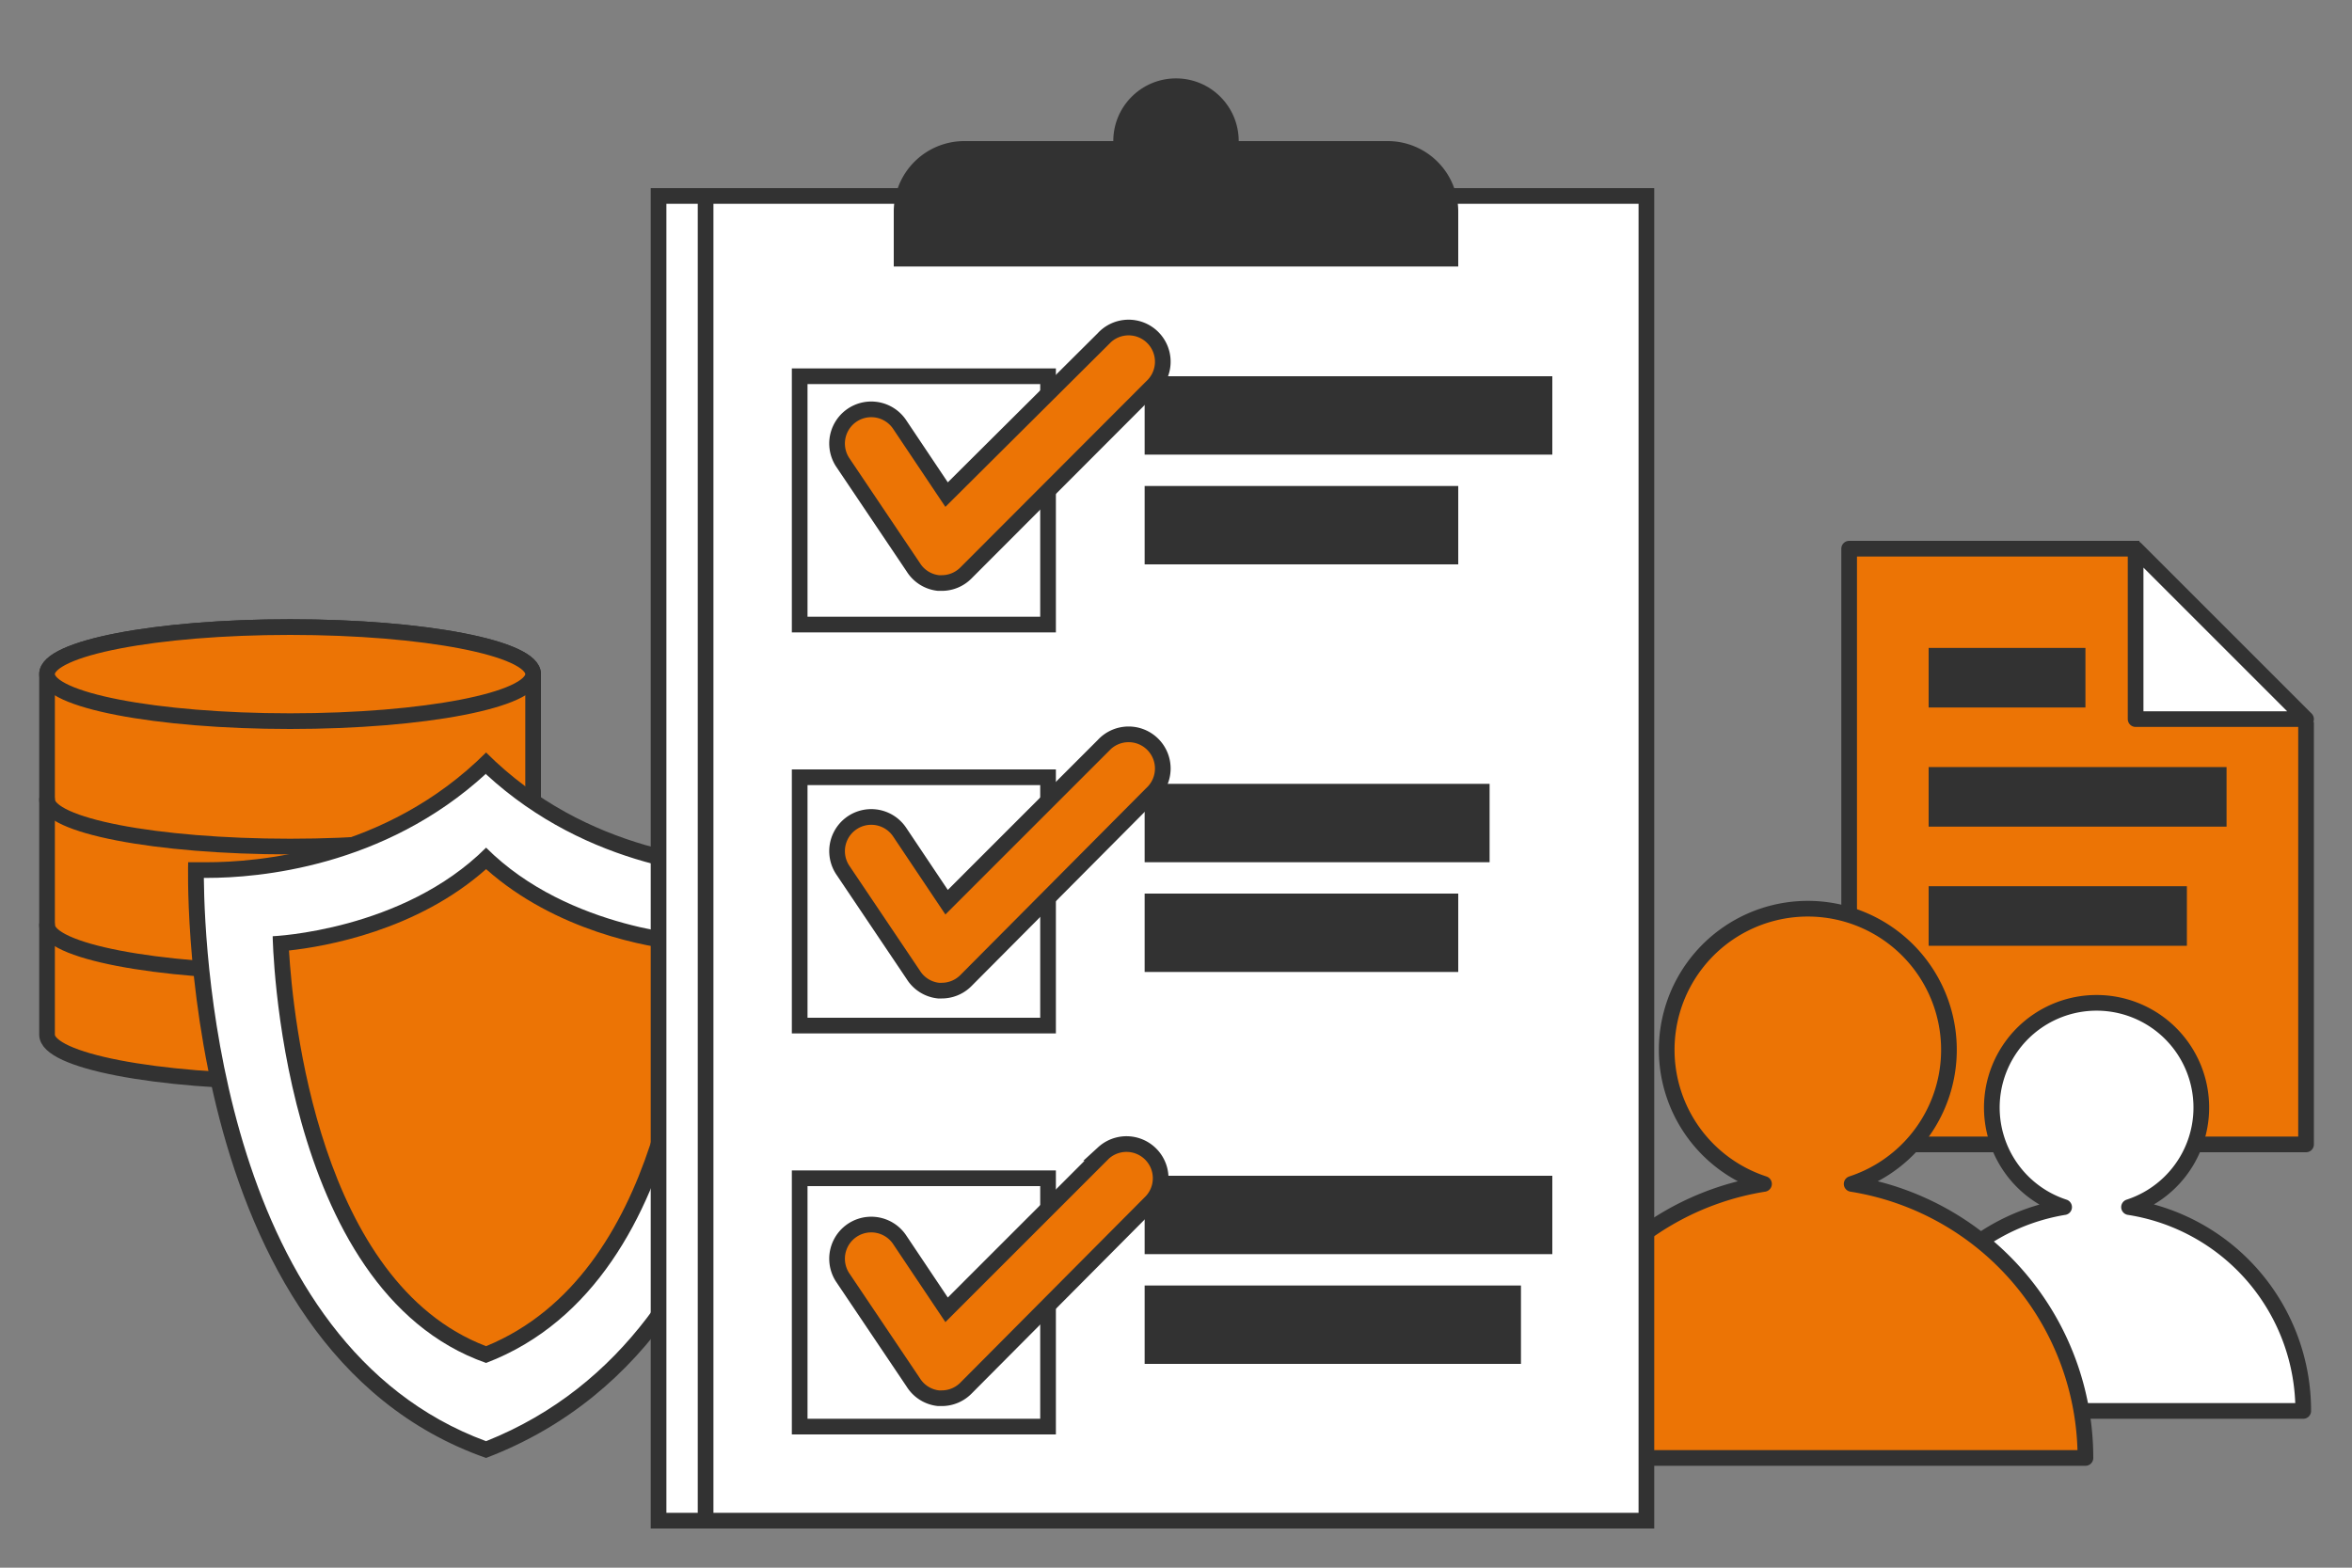
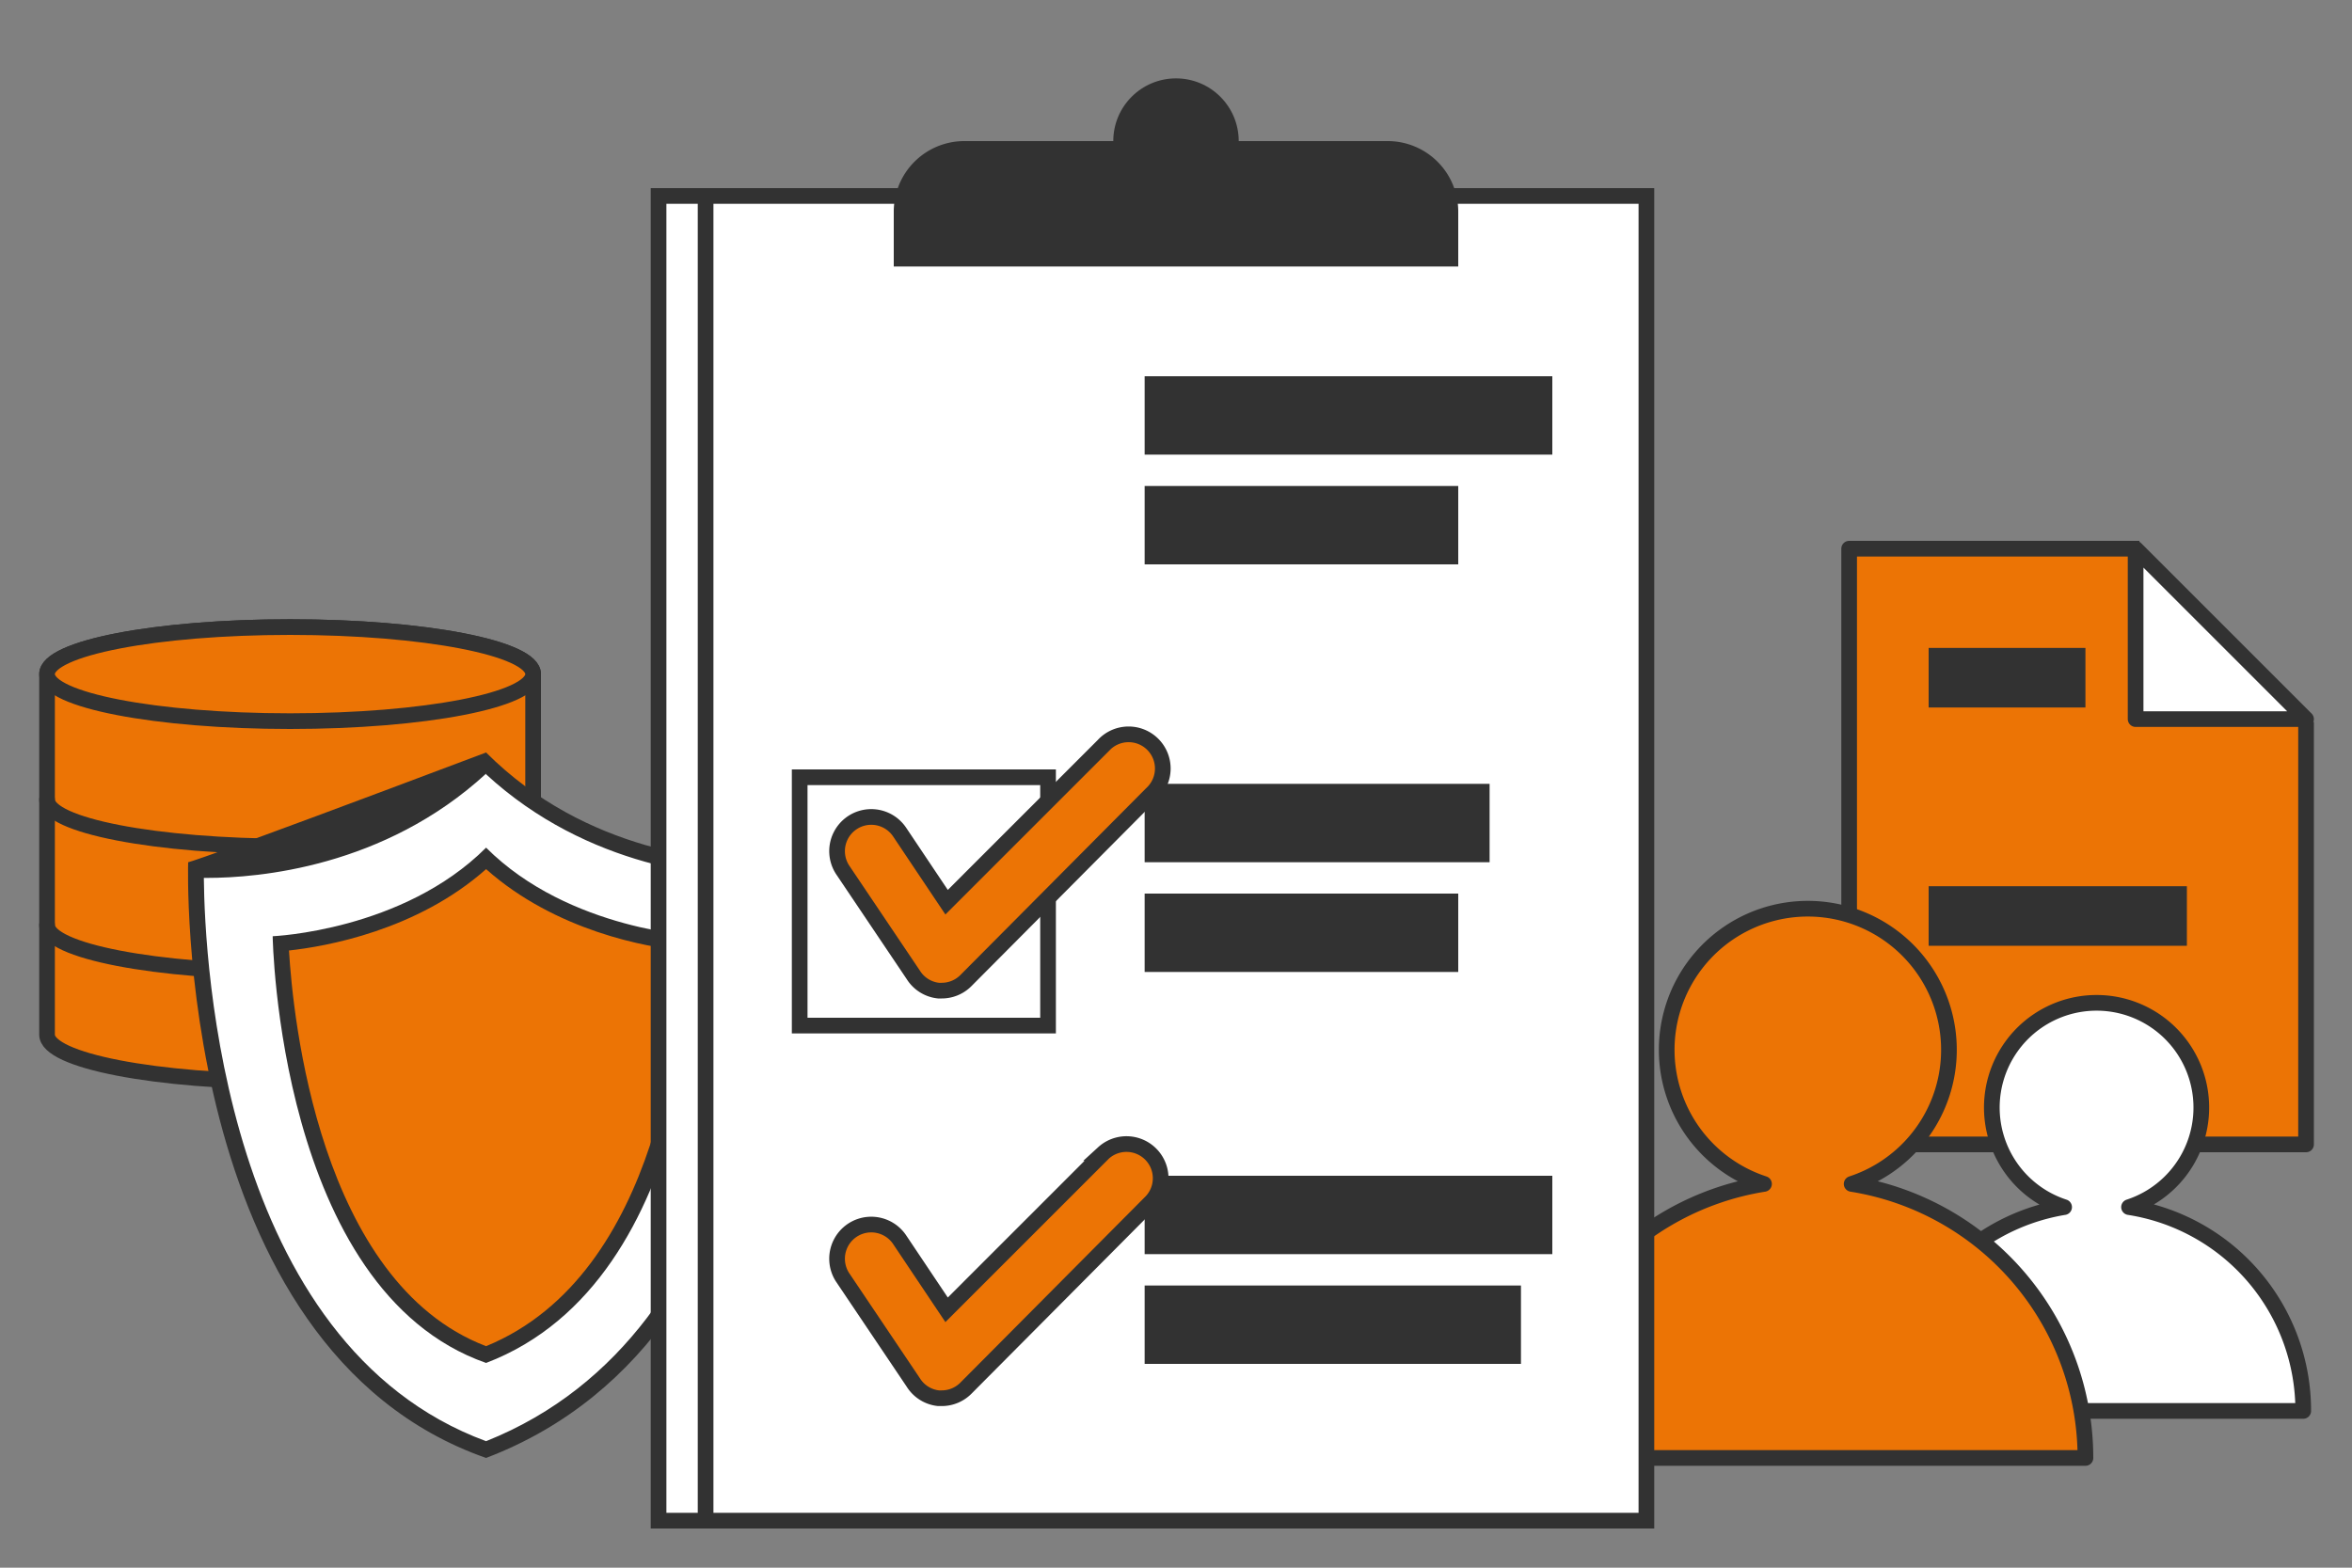
<svg xmlns="http://www.w3.org/2000/svg" viewBox="0 0 150 100">
  <rect x="0" y="0" width="150" height="100" fill="#808080" stroke="none" />
  <defs>
    <style>.b0608f46-ee54-40b9-80ad-4757f3ebf77b,.b10f14ca-98fb-42b5-bf96-53dcebb9df26,.bb2232b0-e916-4d54-b892-376321575c3e,.fb94195f-b4ce-41e1-9c36-3ba8b86e3a10{fill:#ec7405;}.a761efac-6460-43e6-a09a-27d554a32d16,.b0417553-9c98-409d-9ad9-0037ffbd3e50,.b0608f46-ee54-40b9-80ad-4757f3ebf77b,.b10f14ca-98fb-42b5-bf96-53dcebb9df26,.b324032e-496b-4d1f-877b-226e8b01164e,.bb2232b0-e916-4d54-b892-376321575c3e,.f301c6c3-9000-4d50-84d3-cb47c35083e1{stroke:#323232;}.b0417553-9c98-409d-9ad9-0037ffbd3e50,.b0608f46-ee54-40b9-80ad-4757f3ebf77b,.b10f14ca-98fb-42b5-bf96-53dcebb9df26,.b324032e-496b-4d1f-877b-226e8b01164e,.f301c6c3-9000-4d50-84d3-cb47c35083e1{stroke-linejoin:round;}.a761efac-6460-43e6-a09a-27d554a32d16,.b29f635e-1318-4698-9fa5-870a9a825bfa,.b324032e-496b-4d1f-877b-226e8b01164e,.f301c6c3-9000-4d50-84d3-cb47c35083e1{fill:#fff;}.a0a7cd1c-f211-4390-b30f-752d78ac497d{fill:#323232;}.a761efac-6460-43e6-a09a-27d554a32d16,.b0417553-9c98-409d-9ad9-0037ffbd3e50,.b0608f46-ee54-40b9-80ad-4757f3ebf77b,.f301c6c3-9000-4d50-84d3-cb47c35083e1{stroke-linecap:round;}.b0417553-9c98-409d-9ad9-0037ffbd3e50{fill:none;}.a761efac-6460-43e6-a09a-27d554a32d16,.bb2232b0-e916-4d54-b892-376321575c3e{stroke-miterlimit:10;}</style>
  </defs>
  <g id="a72a3eaf-1622-44a6-a7b1-6131958888da" data-name="IT Operations Engineer">
    <polyline class="b10f14ca-98fb-42b5-bf96-53dcebb9df26" points="147.07 46.05 147.07 66.07 147.07 73 139.89 73 117.93 73 117.93 35 136.44 35" />
    <polygon class="b324032e-496b-4d1f-877b-226e8b01164e" points="136.2 35 136.2 45.87 145.19 45.87 147.07 45.87 136.2 35" />
-     <rect class="a0a7cd1c-f211-4390-b30f-752d78ac497d" x="123" y="48.93" width="19" height="3.8" />
    <rect class="a0a7cd1c-f211-4390-b30f-752d78ac497d" x="123" y="41.33" width="10" height="3.8" />
    <rect class="a0a7cd1c-f211-4390-b30f-752d78ac497d" x="123" y="56.53" width="16.47" height="3.8" />
    <path class="b0608f46-ee54-40b9-80ad-4757f3ebf77b" d="M3,66c0,1.66,6.94,3,15.5,3S34,67.66,34,66V43c0-1.66-6.94-3-15.5-3S3,41.34,3,43Z" />
    <ellipse class="b0608f46-ee54-40b9-80ad-4757f3ebf77b" cx="18.5" cy="43" rx="15.5" ry="3" />
    <path class="b0417553-9c98-409d-9ad9-0037ffbd3e50" d="M34,51c0,1.66-6.94,3-15.5,3S3,52.66,3,51" />
    <path class="b0417553-9c98-409d-9ad9-0037ffbd3e50" d="M34,59c0,1.66-6.94,3-15.5,3S3,60.66,3,59" />
    <path class="b29f635e-1318-4698-9fa5-870a9a825bfa" d="M31,92.47c-17.86-6.42-18.5-32.91-18.5-36.94h.72c3.23,0,11.36-.68,17.79-6.84,6.43,6.17,14.56,6.84,17.79,6.84h.73C49.65,59.42,49.77,85.16,31,92.47Z" />
-     <path class="a0a7cd1c-f211-4390-b30f-752d78ac497d" d="M31,49.39c6.51,6,14.55,6.65,17.79,6.65H49c.1,5.11-.41,28.87-18,35.89C14.24,85.75,13.05,61.32,13,56h.21c3.24,0,11.28-.67,17.79-6.65M31,48c-6.4,6.4-14.72,7-17.79,7C12.44,55,12,55,12,55S11,86,31,93c21-8,19-38,19-38s-.44,0-1.21,0C45.72,55,37.4,54.4,31,48Z" />
+     <path class="a0a7cd1c-f211-4390-b30f-752d78ac497d" d="M31,49.39c6.51,6,14.55,6.65,17.79,6.65H49c.1,5.11-.41,28.87-18,35.89C14.24,85.75,13.05,61.32,13,56h.21c3.24,0,11.28-.67,17.79-6.65M31,48C12.44,55,12,55,12,55S11,86,31,93c21-8,19-38,19-38s-.44,0-1.21,0C45.72,55,37.4,54.4,31,48Z" />
    <path class="fb94195f-b4ce-41e1-9c36-3ba8b86e3a10" d="M31,86.4c-11.58-4.23-12.94-23-13.08-26.22,1.85-.16,8.41-1,13.09-5.41,4.69,4.41,11.27,5.26,13.11,5.41C44.05,63.33,43.17,81.6,31,86.4Z" />
    <path class="a0a7cd1c-f211-4390-b30f-752d78ac497d" d="M31,55.44c4.43,3.94,10.29,5,12.59,5.2C43.46,64.7,42.22,81.27,31,85.87,20.33,81.79,18.68,64.81,18.43,60.63c2.32-.25,8.16-1.27,12.57-5.19m0-1.37c-5.31,5.31-13.61,5.65-13.61,5.65S17.73,82.29,31,86.94c13.94-5.31,13.61-27.22,13.61-27.22s-8.3-.34-13.61-5.65Z" />
    <rect class="a761efac-6460-43e6-a09a-27d554a32d16" x="42" y="12.5" width="60" height="84.5" />
    <path class="f301c6c3-9000-4d50-84d3-cb47c35083e1" d="M135.78,77a6.68,6.68,0,1,0-4.14,0,13.13,13.13,0,0,0-11,13h26.25A13.13,13.13,0,0,0,135.78,77Z" />
    <path class="b0608f46-ee54-40b9-80ad-4757f3ebf77b" d="M118.09,75.52a9,9,0,1,0-5.59,0A17.7,17.7,0,0,0,97.59,93H133A17.7,17.7,0,0,0,118.09,75.52Z" />
    <rect class="a761efac-6460-43e6-a09a-27d554a32d16" x="45" y="12.5" width="60" height="84.5" />
-     <rect class="a761efac-6460-43e6-a09a-27d554a32d16" x="51" y="24" width="15.84" height="15.84" />
    <rect class="a761efac-6460-43e6-a09a-27d554a32d16" x="51" y="49.58" width="15.84" height="15.84" />
-     <rect class="a761efac-6460-43e6-a09a-27d554a32d16" x="51" y="75.16" width="15.84" height="15.84" />
    <rect class="a0a7cd1c-f211-4390-b30f-752d78ac497d" x="73" y="24" width="26" height="5" />
    <rect class="a0a7cd1c-f211-4390-b30f-752d78ac497d" x="73" y="31" width="20" height="5" />
    <rect class="a0a7cd1c-f211-4390-b30f-752d78ac497d" x="73" y="50" width="22" height="5" />
    <rect class="a0a7cd1c-f211-4390-b30f-752d78ac497d" x="73" y="57" width="20" height="5" />
    <rect class="a0a7cd1c-f211-4390-b30f-752d78ac497d" x="73" y="75" width="26" height="5" />
    <rect class="a0a7cd1c-f211-4390-b30f-752d78ac497d" x="73" y="82" width="24" height="5" />
    <path class="a0a7cd1c-f211-4390-b30f-752d78ac497d" d="M61.5,9h27A4.5,4.5,0,0,1,93,13.5V17a0,0,0,0,1,0,0H57a0,0,0,0,1,0,0V13.5A4.5,4.5,0,0,1,61.5,9Z" />
    <circle class="a0a7cd1c-f211-4390-b30f-752d78ac497d" cx="75" cy="9" r="4" />
-     <path class="bb2232b0-e916-4d54-b892-376321575c3e" d="M60.06,37.19h-.21a2.16,2.16,0,0,1-1.6-1l-4.5-6.69a2.18,2.18,0,0,1,3.62-2.43l3,4.48,10-9.95a2.18,2.18,0,1,1,3.08,3.08L61.6,36.55A2.17,2.17,0,0,1,60.06,37.19Z" />
    <path class="bb2232b0-e916-4d54-b892-376321575c3e" d="M60.06,63.19h-.21a2.16,2.16,0,0,1-1.6-1l-4.5-6.69a2.18,2.18,0,0,1,3.62-2.43l3,4.48,10-10a2.18,2.18,0,1,1,3.08,3.08L61.6,62.55A2.17,2.17,0,0,1,60.06,63.19Z" />
    <path class="bb2232b0-e916-4d54-b892-376321575c3e" d="M60.06,89.19h-.21a2.16,2.16,0,0,1-1.6-1l-4.5-6.69a2.18,2.18,0,0,1,3.62-2.43l3,4.48,10-10a2.18,2.18,0,0,1,3.08,3.08L61.6,88.55A2.17,2.17,0,0,1,60.06,89.19Z" />
  </g>
</svg>